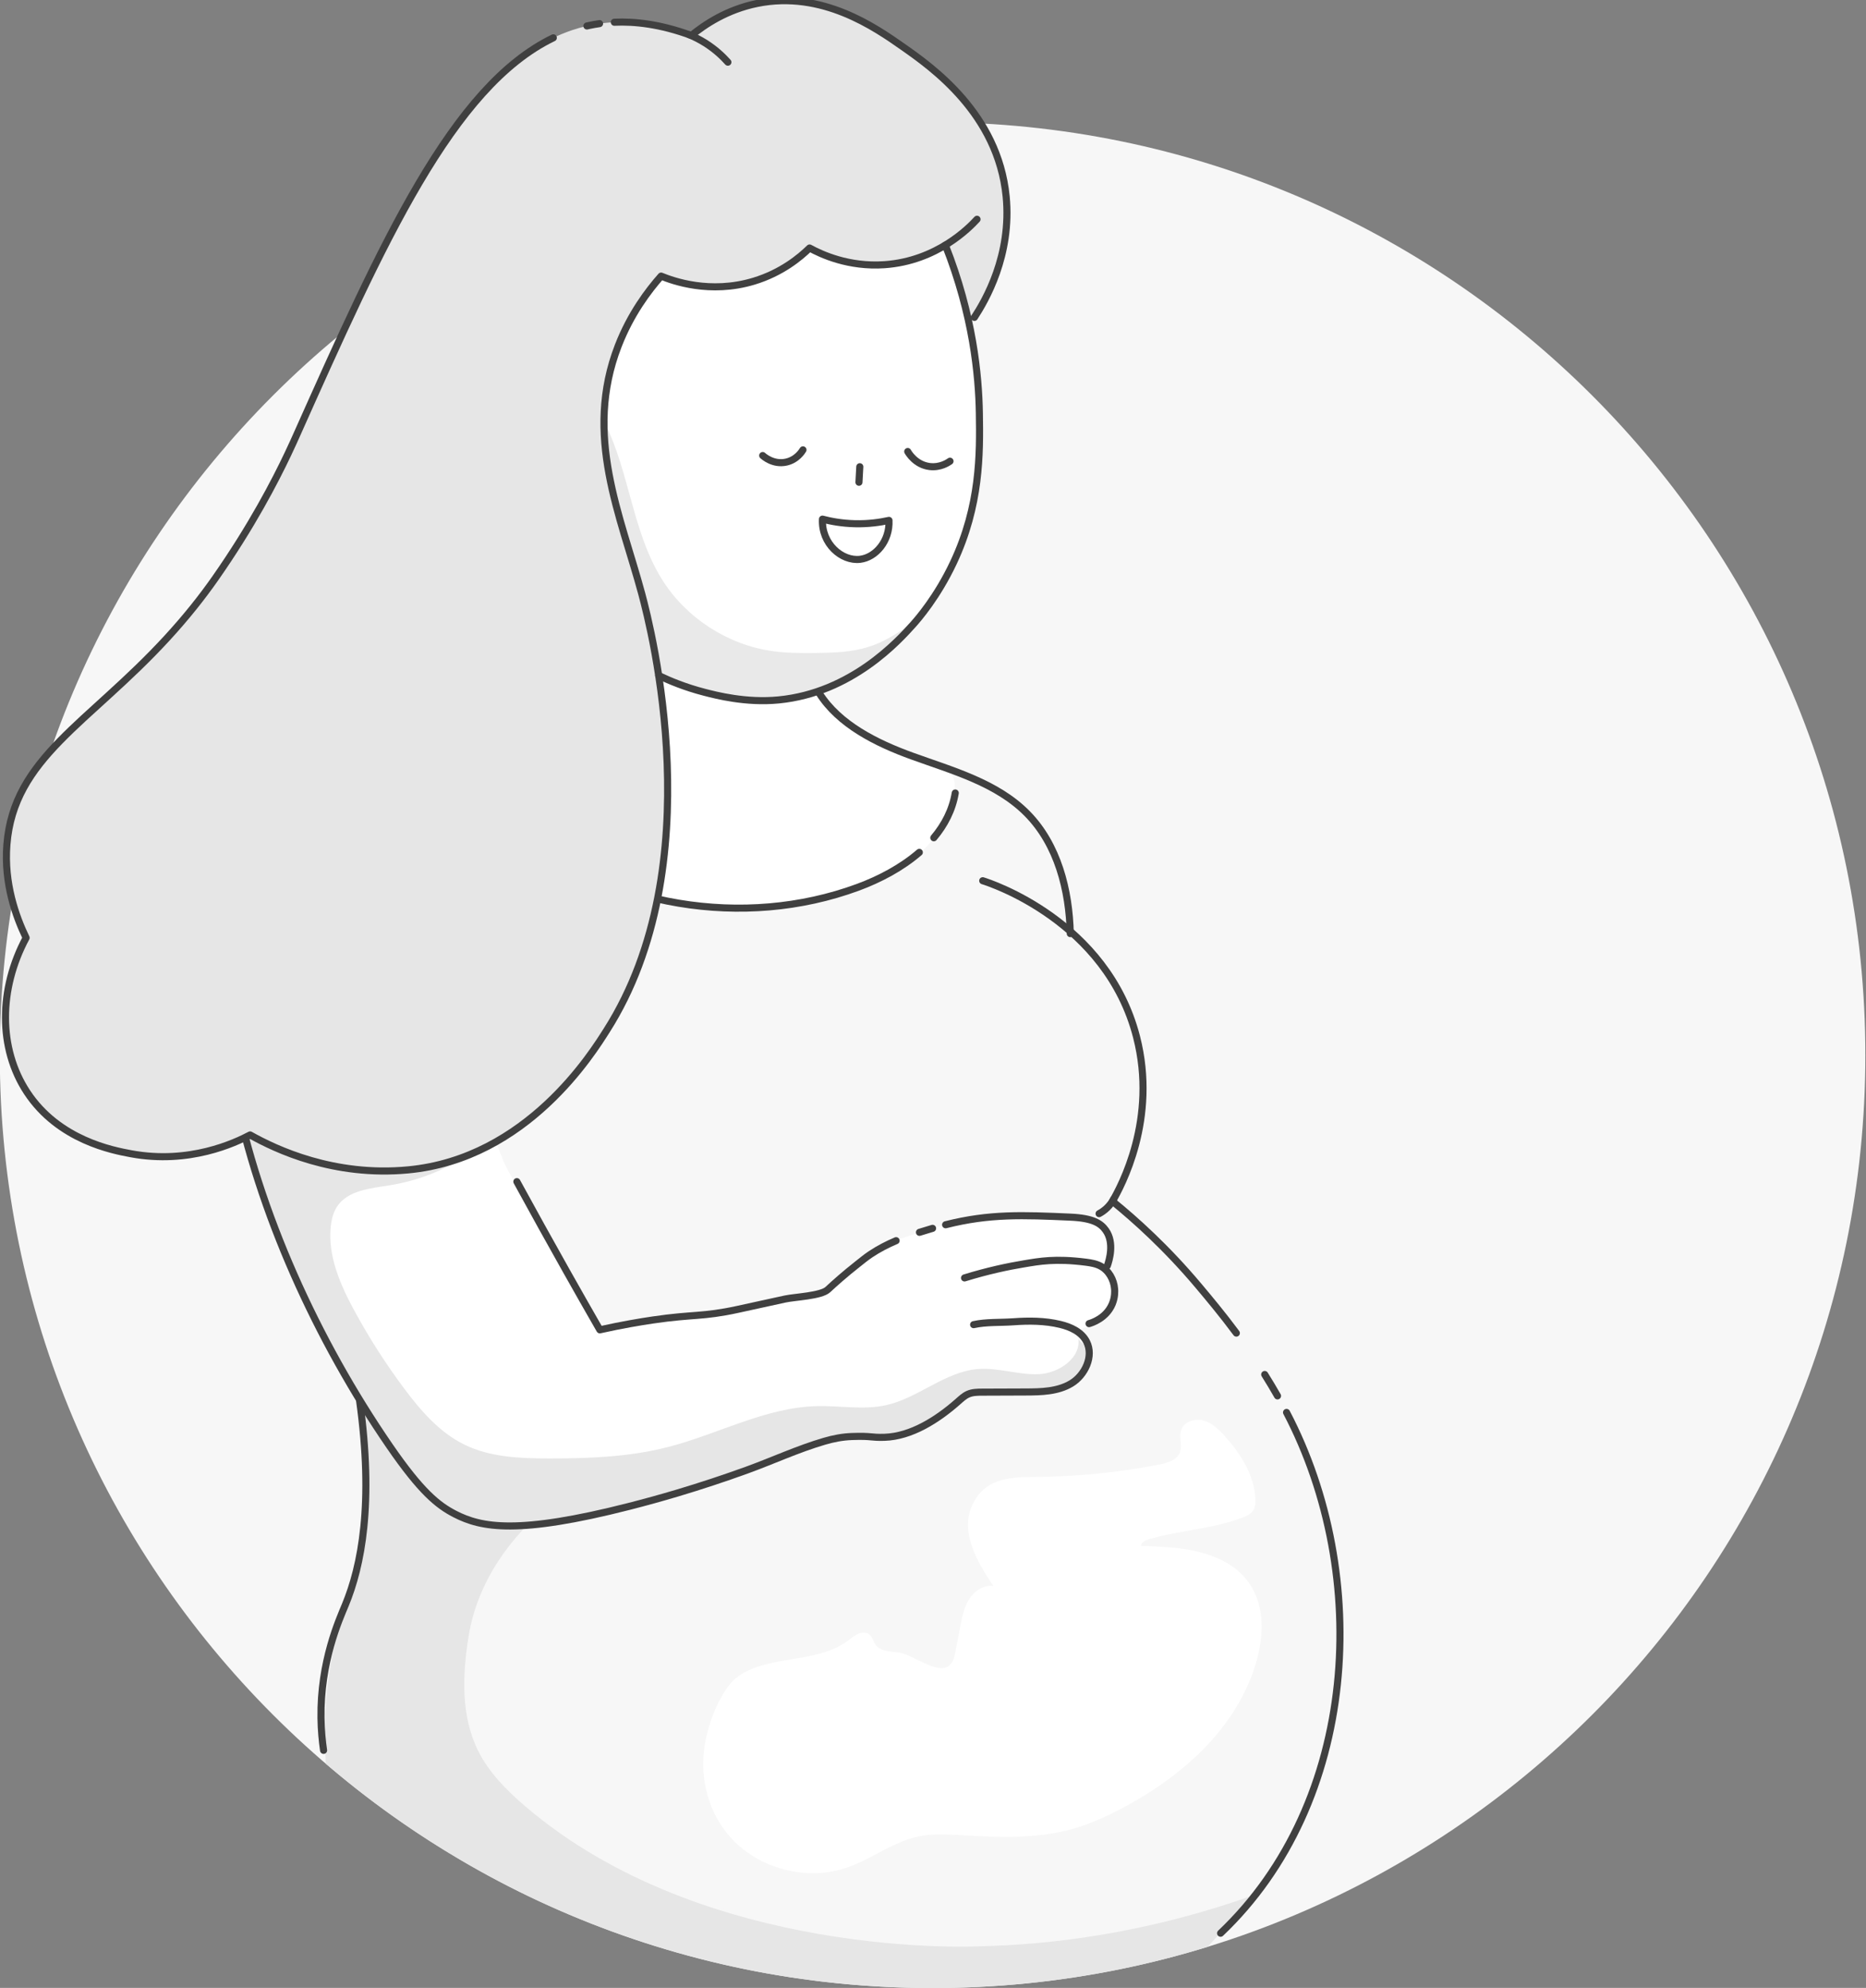
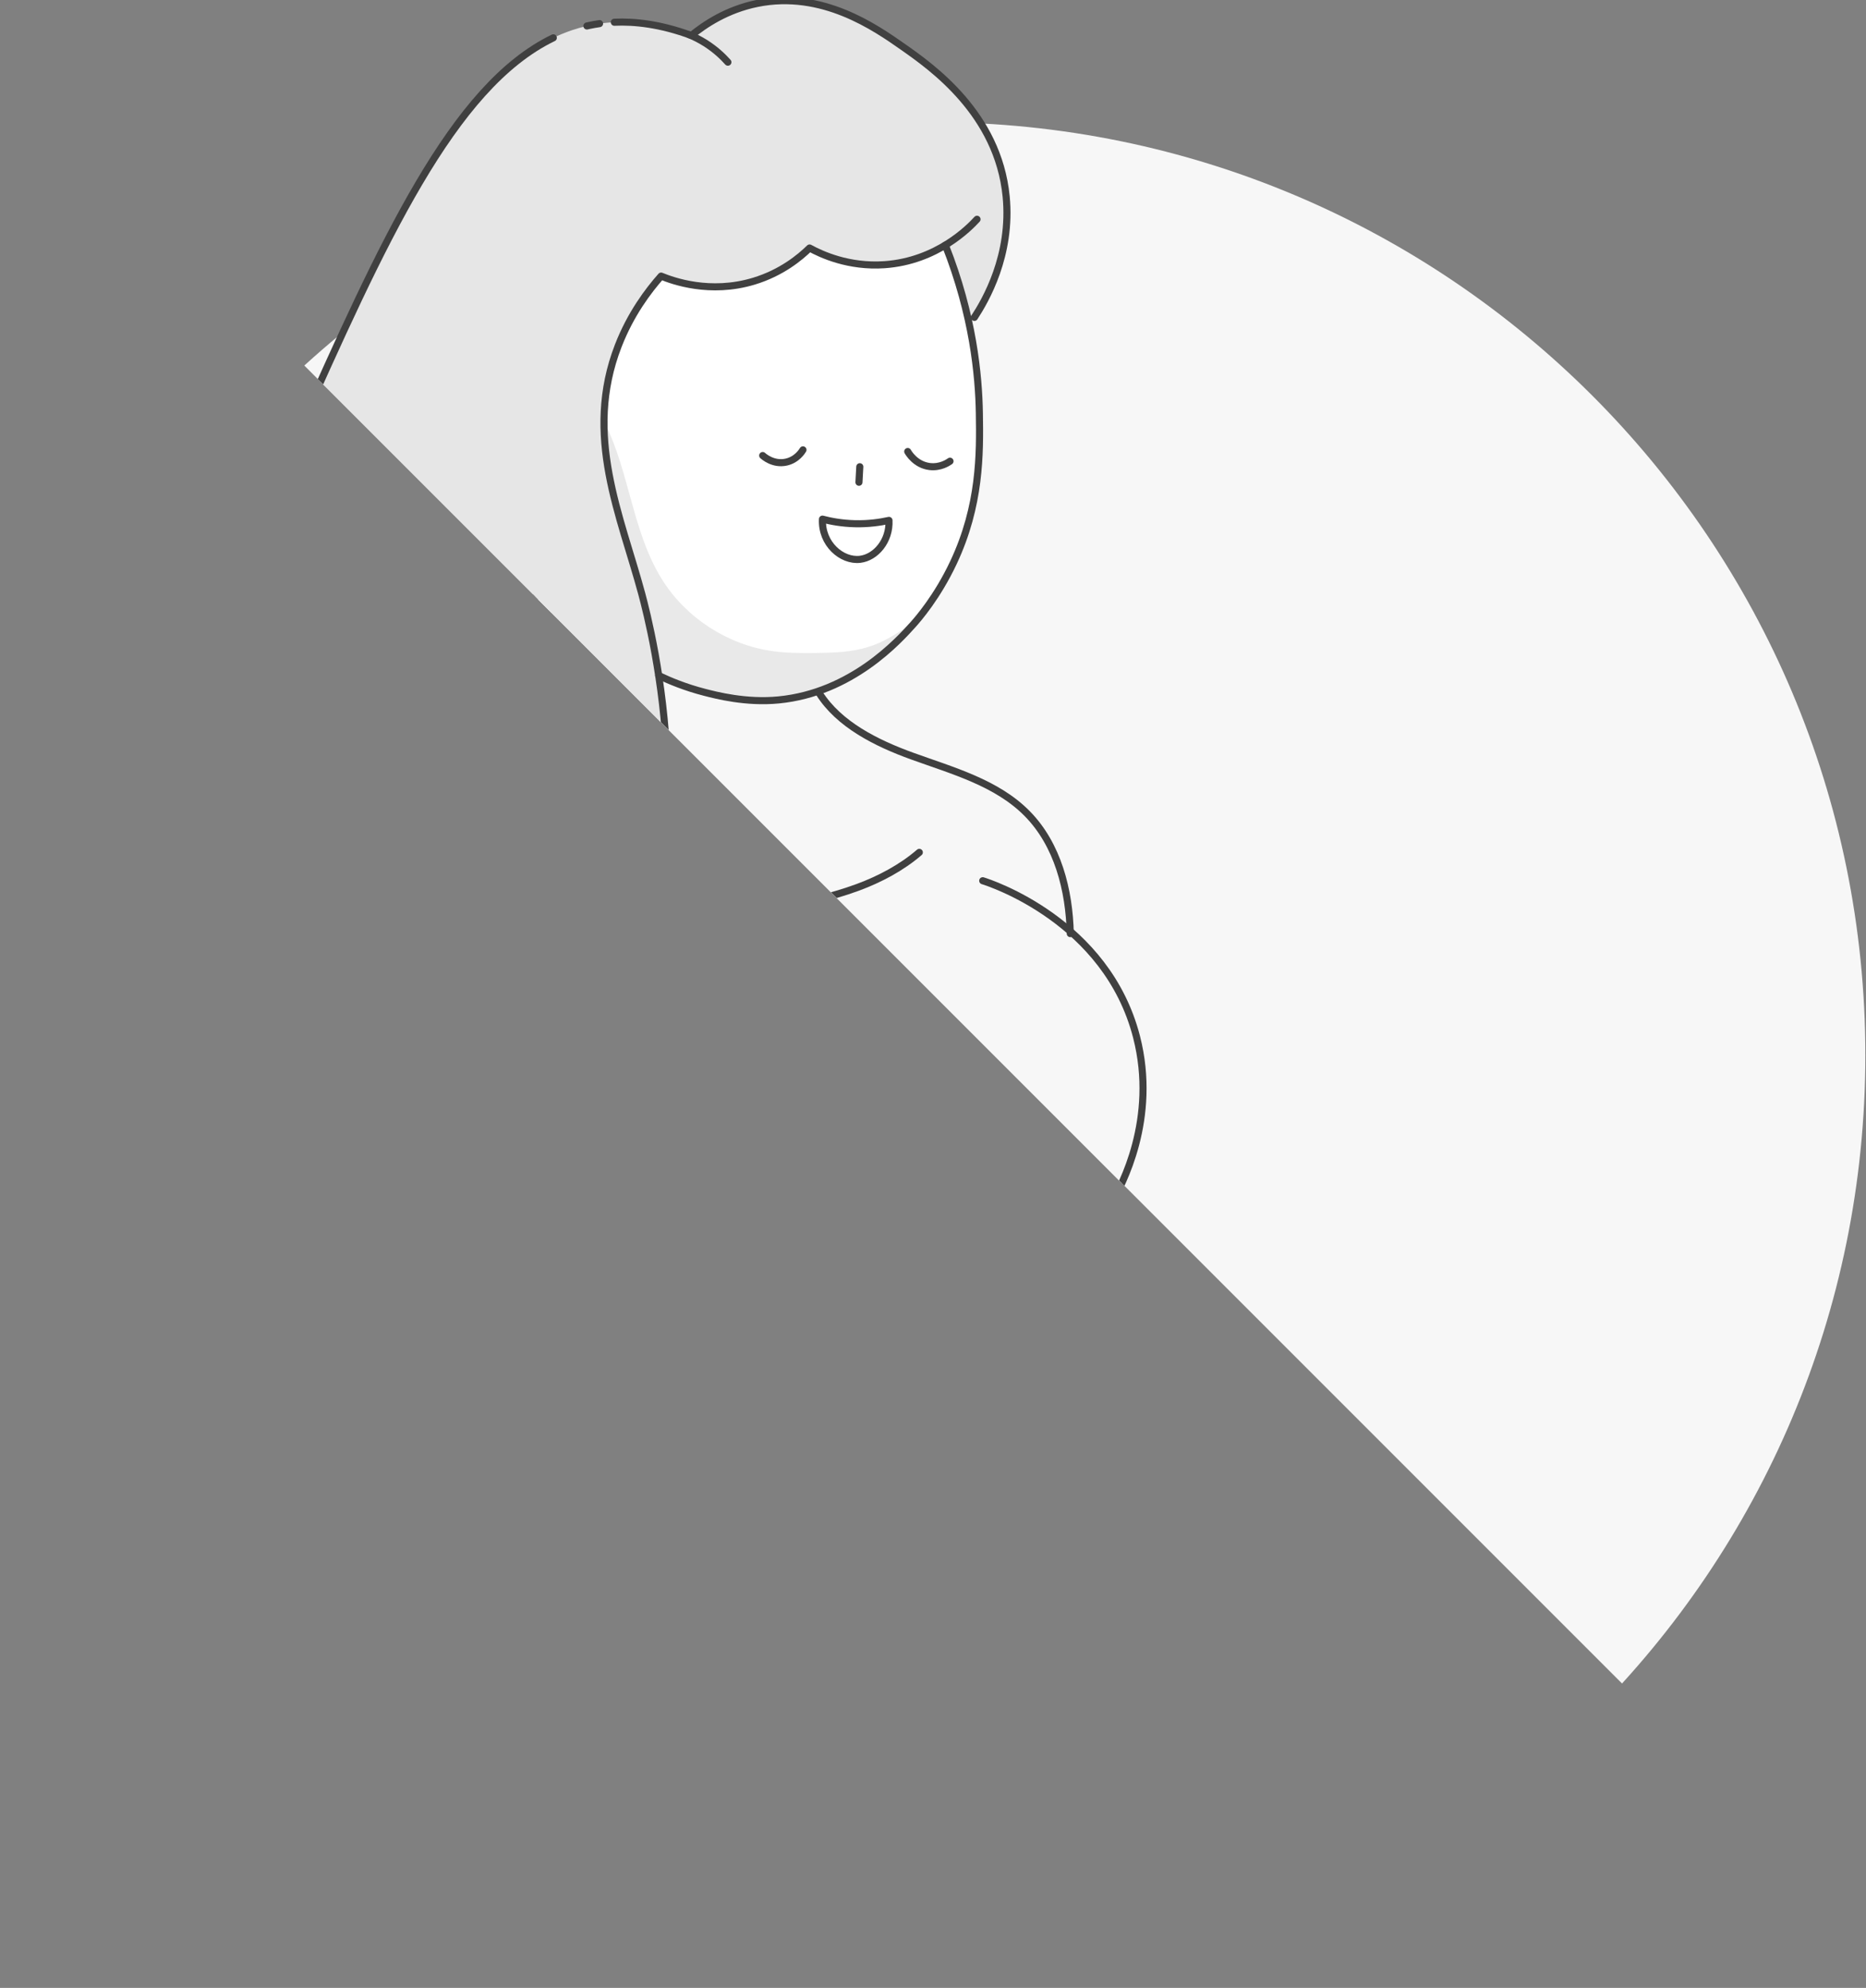
<svg xmlns="http://www.w3.org/2000/svg" xmlns:ns1="http://sodipodi.sourceforge.net/DTD/sodipodi-0.dtd" xmlns:ns2="http://www.inkscape.org/namespaces/inkscape" version="1.1" id="svg2" xml:space="preserve" viewBox="302.68 279.173 727.335 774.713" ns1:docname="Project9.ai">
  <rect x="302.68" y="279.173" width="727.335" height="774.713" fill="#808080" stroke="none" />
  <defs id="defs6">
    <clipPath clipPathUnits="userSpaceOnUse" id="clipPath16">
-       <path d="M 0,1000 H 1000 V 0 H 0 Z" id="path14" />
+       <path d="M 0,1000 H 1000 V 0 Z" id="path14" />
    </clipPath>
    <clipPath clipPathUnits="userSpaceOnUse" id="clipPath44">
      <path d="M 385.415,670.327 H 495.331 V 585.971 H 385.415 Z" id="path42" />
    </clipPath>
  </defs>
  <ns1:namedview id="namedview4" pagecolor="#ffffff" bordercolor="#666666" borderopacity="1.0" ns2:pageshadow="2" ns2:pageopacity="0.0" ns2:pagecheckerboard="0" />
  <g id="g8" ns2:groupmode="layer" ns2:label="Project9" transform="matrix(1.333,0,0,-1.333,0,1333.333)">
    <g id="g10">
      <g id="g12" clip-path="url(#clipPath16)">
        <g id="g18" transform="translate(772.511,482.337)">
          <path d="m 0,0 c 0,-150.636 -122.115,-272.751 -272.751,-272.751 -150.636,0 -272.75,122.115 -272.75,272.751 0,150.636 122.114,272.75 272.75,272.75 C -122.115,272.75 0,150.636 0,0" style="fill:#f7f7f7;fill-opacity:1;fill-rule:nonzero;stroke:none" id="path20" />
        </g>
        <g id="g22" transform="translate(390.859,630.854)">
          <path d="m 0,0 c -8.062,-19.798 -22.121,-37.108 -39.845,-49.058 -14.813,-9.987 -32.506,-16.682 -43.501,-30.763 -3.802,-4.869 -6.629,-10.444 -8.808,-16.224 -7.404,-19.649 -7.317,-41.497 -3.232,-62.093 1.504,-7.578 3.406,-15.076 5.639,-22.47 2.277,-7.54 4.898,-14.974 7.816,-22.289 2.937,-7.366 6.176,-14.61 9.686,-21.72 3.486,-7.062 7.241,-13.99 11.252,-20.767 0.437,-0.738 0.878,-1.474 1.321,-2.209 0.998,-1.657 1.168,-3.301 1.333,-5.189 0.179,-2.053 0.326,-4.109 0.439,-6.166 0.211,-3.85 0.302,-7.706 0.263,-11.562 -0.067,-6.707 -0.526,-13.411 -1.425,-20.058 -0.728,-5.385 -1.744,-10.73 -3.061,-16.001 -0.227,-0.909 -0.462,-1.814 -0.706,-2.717 -3.268,-12.082 -8.644,-24.697 -6.094,-37.437 2.284,-11.412 21.204,-15.061 31.008,-19.394 36.068,-15.94 72.846,-32.077 112.04,-36.411 14.611,-1.616 29.349,-1.56 44.048,-1.501 20.938,0.082 41.874,0.165 62.812,0.248 41.595,0.164 49.263,65.784 47.067,97.124 -3.163,45.173 -29.546,76.595 -41.281,90.571 -9.477,11.286 -18.663,19.487 -25.267,24.852 2.51,4.342 13.227,23.978 7.042,48.047 -1.203,4.678 -2.971,9.208 -5.275,13.454 -2.086,3.843 -4.603,7.448 -7.461,10.757 -1.072,1.242 -2.192,2.442 -3.354,3.6 -0.565,0.563 -1.139,1.115 -1.722,1.657 -0.794,0.738 -1.572,1.346 -1.626,2.493 -0.055,1.159 -0.132,2.316 -0.238,3.472 -0.214,2.317 -0.538,4.625 -0.992,6.908 -0.894,4.518 -2.292,8.955 -4.348,13.083 -1.802,3.615 -4.117,6.978 -6.955,9.858 -8.869,9 -21.703,12.504 -33.586,16.801 -10.501,3.796 -21.448,9.222 -27.262,18.458" style="fill:#f7f7f7;fill-opacity:1;fill-rule:nonzero;stroke:none" id="path24" />
        </g>
        <g id="g26" transform="translate(594.338,237)">
          <path d="m 0,0 c -4.717,-5.12 -9.433,-10.24 -14.149,-15.361 -7.269,-2.239 -16.712,-4.814 -27.89,-6.997 -11.49,-2.245 -29.823,-5.056 -52.539,-5.056 -22.178,0.001 -39.921,2.681 -50.495,4.665 -15.136,2.842 -41.024,9.034 -70.049,23.351 -16.484,8.13 -29.466,16.655 -38.18,22.899 -7.657,5.487 -13.927,10.581 -18.662,14.641 -0.591,7.886 -0.721,19.655 2.205,33.448 1.56,7.352 3.377,12.401 4.202,14.883 3.703,11.137 6.798,28.828 3.529,57.186 1.169,-1.723 2.928,-4.278 5.129,-7.329 6.616,-9.172 10.03,-13.855 15.193,-18.657 4.584,-4.265 7.769,-7.227 13.134,-9.076 6.215,-2.144 11.856,-1.589 15.144,-0.975 -4.771,-5.083 -14.217,-15.932 -16.848,-32.364 -1.795,-11.204 -2.238,-23.21 2.842,-33.356 3.155,-6.299 8.226,-11.428 13.571,-16.019 52.795,-45.354 133.099,-41.075 133.099,-41.075 C -62.035,-14.783 -33.506,-12.036 0,0" style="fill:#e6e6e6;fill-opacity:1;fill-rule:nonzero;stroke:none" id="path28" />
        </g>
        <g id="g30" transform="translate(390.859,630.854)">
-           <path d="m 0,0 c -2.637,-6.476 -5.917,-12.687 -9.755,-18.53 -1.836,-2.795 -3.866,-4.362 -2.975,-7.873 0.737,-2.91 2.658,-5.458 4.727,-7.568 3.009,-3.069 6.59,-5.714 8.666,-9.478 3.374,-6.119 2.019,-13.609 2.151,-20.596 0.248,-13.108 6.441,-26.031 16.641,-34.268 1.308,-1.057 4.203,-3.488 8.756,-4.843 3.4,-1.012 6.376,-1.034 8.301,-0.902 17.681,-2.719 31.724,-0.557 40.159,1.432 17.376,4.095 27.519,11.357 31.596,16.307 1.337,1.624 4.062,5.377 5.878,10.509 0.713,2.013 1.368,4.103 1.27,6.236 -0.288,6.202 -7.736,6.773 -12.426,8.47 -6.831,2.47 -16.418,7.235 -27.262,18.458" style="fill:#ffffff;fill-opacity:1;fill-rule:nonzero;stroke:none" id="path32" />
-         </g>
+           </g>
        <g id="g34" transform="translate(513.444,669.987)">
          <path d="m 0,0 c 0.194,-11.948 0.273,-26.937 -7.556,-43.602 -4.74,-10.091 -10.38,-16.552 -11.882,-18.22 -4.181,-4.642 -17.908,-19.884 -39.225,-21.972 -9.556,-0.936 -18.265,1.34 -21.704,2.226 -26.932,6.935 -43.045,41.712 -49.615,66.552 -1.595,6.029 -2.766,12.241 -2.469,18.47 0.349,7.342 2.724,14.445 5.653,21.187 5.103,11.742 12.121,22.901 21.99,31.057 14.569,12.04 34.217,16.525 53.113,16.098 8.142,-0.184 16.405,-1.245 23.827,-4.597 C -4.528,56.658 -0.368,22.621 0,0" style="fill:#ffffff;fill-opacity:1;fill-rule:nonzero;stroke:none" id="path36" />
        </g>
        <g id="g38">
          <g id="g40" />
          <g id="g52">
            <g clip-path="url(#clipPath44)" opacity="0.86" id="g50">
              <g transform="translate(495.332,609.76)" id="g48">
                <path d="m 0,0 c -2.609,-1.524 -4.21,-4.786 -6.425,-6.889 -2.593,-2.463 -5.356,-4.749 -8.29,-6.793 -7.663,-5.338 -16.501,-8.971 -25.835,-9.886 -9.556,-0.936 -18.265,1.341 -21.704,2.226 -14.547,3.746 -25.445,15.438 -33.197,27.741 -4.145,6.579 -7.572,13.601 -10.459,20.814 -2.843,7.103 -7.432,14.904 0.11,20.697 2.518,1.935 5.708,2.85 8.203,4.815 2.423,1.908 4.062,4.784 4.47,7.842 8.938,-15.154 9.179,-34.339 18.615,-49.19 7.034,-11.071 19.065,-18.829 32.053,-20.669 4.232,-0.6 8.524,-0.601 12.798,-0.551 5.189,0.06 10.461,0.208 15.401,1.798 C -9.023,-6.434 -4.415,-3.14 0,0" style="fill:#e6e6e6;fill-opacity:1;fill-rule:nonzero;stroke:none" id="path46" />
              </g>
            </g>
          </g>
        </g>
        <g id="g54" transform="translate(500.123,545.888)">
-           <path d="M 0,0 C 3.171,3.771 5.437,8.13 6.27,13.088" style="fill:none;stroke:#404040;stroke-width:2.073;stroke-linecap:round;stroke-linejoin:round;stroke-miterlimit:10;stroke-dasharray:none;stroke-opacity:1" id="path56" />
-         </g>
+           </g>
        <g id="g58" transform="translate(354.563,571.337)">
          <path d="m 0,0 c 7.242,-8.132 14.524,-16.302 22.963,-23.184 27.505,-22.428 67.073,-29.033 100.371,-16.757 6.389,2.356 12.822,5.753 17.987,10.22" style="fill:none;stroke:#404040;stroke-width:2.073;stroke-linecap:round;stroke-linejoin:round;stroke-miterlimit:10;stroke-dasharray:none;stroke-opacity:1" id="path60" />
        </g>
        <g id="g62" transform="translate(321.685,279.085)">
          <path d="m 0,0 c -0.388,2.653 -0.706,5.851 -0.756,9.455 -0.231,16.561 5.37,28.845 7.1,33.027 4.673,11.298 8.429,29.572 4.145,60.074" style="fill:none;stroke:#404040;stroke-width:2.073;stroke-linecap:round;stroke-linejoin:round;stroke-miterlimit:10;stroke-dasharray:none;stroke-opacity:1" id="path64" />
        </g>
        <g id="g66" transform="translate(603.265,377.88)">
          <path d="M 0,0 C 24.936,-47.566 21.092,-113.929 -19.284,-152.264" style="fill:none;stroke:#404040;stroke-width:2.073;stroke-linecap:round;stroke-linejoin:round;stroke-miterlimit:10;stroke-dasharray:none;stroke-opacity:1" id="path68" />
        </g>
        <g id="g70" transform="translate(596.883,388.967)">
          <path d="M 0,0 C 1.256,-2.001 2.508,-4.086 3.74,-6.252" style="fill:none;stroke:#404040;stroke-width:2.073;stroke-linecap:round;stroke-linejoin:round;stroke-miterlimit:10;stroke-dasharray:none;stroke-opacity:1" id="path72" />
        </g>
        <g id="g74" transform="translate(514.426,533.325)">
          <path d="m 0,0 c 2.071,-0.633 36.258,-11.722 44.979,-45.658 6.185,-24.069 -4.532,-43.705 -7.041,-48.048 6.603,-5.364 15.79,-13.565 25.266,-24.851 2.934,-3.494 6.783,-8.079 10.956,-13.695" style="fill:none;stroke:#404040;stroke-width:2.073;stroke-linecap:round;stroke-linejoin:round;stroke-miterlimit:10;stroke-dasharray:none;stroke-opacity:1" id="path76" />
        </g>
        <g id="g78" transform="translate(368.913,464.699)">
          <path d="m 0,0 5.158,-12.791 c 2.21,-5.481 5.943,-9.883 8.802,-15.069 3.27,-5.932 6.567,-11.848 9.89,-17.749 3.231,-5.739 6.465,-11.426 9.703,-17.061 6.545,1.459 11.929,2.349 15.58,2.885 11.746,1.727 14.377,0.844 24.688,3.082 4.634,1.006 9.266,2.018 13.897,3.038 2.793,0.614 10.491,0.884 12.521,2.772 1.991,1.854 4.929,4.476 8.682,7.431 1.175,0.925 2.478,2.001 3.734,2.839 5.991,3.997 12.015,5.759 17.609,7.447 15.167,4.58 25.491,4.127 40.867,3.452 6.555,-0.287 8.892,-1.78 10.37,-3.866 1.345,-1.897 1.596,-4.272 1.353,-6.528 -0.164,-1.524 -1.441,-3.787 -1.201,-5.224 0.094,-0.558 0.388,-1.06 0.67,-1.552 1.087,-1.894 2.109,-4.066 1.582,-6.185 -0.228,-0.916 -0.73,-1.735 -1.225,-2.538 -1.317,-2.135 -2.739,-4.37 -4.966,-5.525 -0.663,-0.342 -1.376,-0.577 -2.092,-0.782 -3.033,-0.867 -0.571,-2.613 0.25,-4.198 2.2,-4.251 -0.461,-9.822 -4.454,-12.225 -3.992,-2.402 -8.831,-2.482 -13.433,-2.5 -4.21,-0.015 -8.42,-0.031 -12.629,-0.047 -1.39,-0.004 -2.819,-0.018 -4.102,-0.578 -1.167,-0.508 -2.118,-1.428 -3.087,-2.28 -5.893,-5.177 -13.522,-10.095 -21.386,-10.342 -4.125,-0.129 -3.528,0.441 -9.488,0.231 -2.821,-0.099 -5.382,-0.599 -8.074,-1.383 -7.733,-2.252 -15.094,-5.689 -22.672,-8.435 -6.708,-2.43 -13.485,-4.669 -20.322,-6.709 -4.643,-1.384 -9.315,-2.677 -14.01,-3.877 -32.608,-8.328 -43.278,-6.258 -51.051,-2.256 -4.972,2.559 -9.89,6.492 -19.121,19.919 -21.088,30.674 -38.229,68.05 -45.482,104.621 -4.085,20.595 -4.172,42.443 3.231,62.092 2.179,5.78 5.006,11.355 8.808,16.224 10.996,14.082 28.688,20.776 43.502,30.764 17.724,11.949 31.783,29.259 39.844,49.057" style="fill:#ffffff;fill-opacity:1;fill-rule:nonzero;stroke:none" id="path80" />
        </g>
        <g id="g82" transform="translate(540.331,386.353)">
          <path d="m 0,0 c -3.992,-2.402 -8.831,-2.482 -13.434,-2.5 -4.21,-0.016 -8.42,-0.031 -12.628,-0.047 -1.39,-0.005 -2.82,-0.018 -4.102,-0.578 -1.167,-0.509 -2.118,-1.429 -3.087,-2.28 -5.894,-5.177 -13.523,-10.095 -21.386,-10.342 -4.125,-0.129 -3.529,0.44 -9.488,0.23 -2.822,-0.098 -5.383,-0.598 -8.074,-1.382 -7.734,-2.252 -15.094,-5.689 -22.672,-8.435 -6.708,-2.431 -13.485,-4.669 -20.322,-6.709 -4.644,-1.385 -9.315,-2.678 -14.011,-3.877 -32.608,-8.328 -43.277,-6.259 -51.051,-2.257 -4.971,2.56 -9.889,6.492 -19.12,19.92 -21.088,30.674 -38.229,68.05 -45.483,104.62 -0.915,4.616 -1.478,8.797 -1.679,13.525 9.266,-9.007 18.622,-18.085 29.573,-24.945 10.951,-6.86 23.768,-11.42 36.654,-10.448 -5.878,-3.265 -12.329,-5.496 -18.967,-6.56 -5.645,-0.906 -12.245,-1.441 -15.41,-6.202 -1.177,-1.77 -1.675,-3.912 -1.879,-6.028 -0.83,-8.638 2.883,-17.031 7.034,-24.651 4.271,-7.84 9.102,-15.374 14.443,-22.528 4.851,-6.495 10.342,-12.852 17.623,-16.418 7.594,-3.719 16.357,-4.032 24.814,-4.04 11.633,-0.01 23.376,0.435 34.646,3.32 14.673,3.757 28.508,11.619 43.65,11.982 6.771,0.163 13.651,-1.193 20.258,0.291 9.409,2.115 17.148,9.762 26.76,10.548 5.972,0.488 11.887,-1.778 17.871,-1.5 5.986,0.279 12.7,5.004 11.43,10.858 C 2.484,11.163 5.473,11.656 5.275,7.894 5.113,4.802 2.544,1.53 0,0" style="fill:#e6e6e6;fill-opacity:1;fill-rule:nonzero;stroke:none" id="path84" />
        </g>
        <g id="g86" transform="translate(489.094,428.088)">
          <path d="m 0,0 c -2.492,-1.05 -5.012,-2.334 -7.527,-4.012 -1.255,-0.838 -2.559,-1.914 -3.734,-2.839 -3.753,-2.955 -6.69,-5.577 -8.682,-7.43 -2.03,-1.889 -9.728,-2.158 -12.521,-2.773 -4.631,-1.019 -9.263,-2.032 -13.897,-3.038 -10.311,-2.238 -12.942,-1.354 -24.688,-3.082 -3.651,-0.536 -9.035,-1.426 -15.58,-2.885 -3.237,5.635 -6.472,11.323 -9.703,17.061 -4.96,8.81 -9.812,17.564 -14.558,26.26" style="fill:none;stroke:#404040;stroke-width:2.073;stroke-linecap:round;stroke-linejoin:round;stroke-miterlimit:10;stroke-dasharray:none;stroke-opacity:1" id="path88" />
        </g>
        <g id="g90" transform="translate(499.76,431.698)">
          <path d="m 0,0 c -0.194,-0.058 -0.388,-0.115 -0.583,-0.175 -1.068,-0.322 -2.152,-0.647 -3.248,-0.99" style="fill:none;stroke:#404040;stroke-width:2.073;stroke-linecap:round;stroke-linejoin:round;stroke-miterlimit:10;stroke-dasharray:none;stroke-opacity:1" id="path92" />
        </g>
        <g id="g94" transform="translate(550.873,420.776)">
          <path d="m 0,0 c 0.56,1.603 2.124,6.689 -0.46,10.335 -1.477,2.084 -3.814,3.577 -10.369,3.864 -13.845,0.608 -23.593,1.035 -36.469,-2.228" style="fill:none;stroke:#404040;stroke-width:2.073;stroke-linecap:round;stroke-linejoin:round;stroke-miterlimit:10;stroke-dasharray:none;stroke-opacity:1" id="path96" />
        </g>
        <g id="g98" transform="translate(509.107,417.203)">
          <path d="m 0,0 c 6.815,2.104 12.748,3.347 17.377,4.114 4.515,0.749 9.11,1.629 18.11,0.484 1.501,-0.191 3.027,-0.45 4.368,-1.184 2.315,-1.268 3.824,-3.917 4.025,-6.65 0.032,-0.438 0.183,-2.293 -0.693,-4.388 -1.771,-4.231 -6.056,-5.532 -6.778,-5.738" style="fill:none;stroke:#404040;stroke-width:2.073;stroke-linecap:round;stroke-linejoin:round;stroke-miterlimit:10;stroke-dasharray:none;stroke-opacity:1" id="path100" />
        </g>
        <g id="g102" transform="translate(511.763,403.542)">
          <path d="m 0,0 c 3.674,0.818 7.823,0.562 11.608,0.836 4.571,0.331 9.204,0.314 13.693,-0.764 3.045,-0.731 6.227,-2.152 7.72,-5.037 2.201,-4.251 -0.46,-9.822 -4.453,-12.224 -3.992,-2.403 -8.831,-2.483 -13.433,-2.5 -4.21,-0.016 -8.42,-0.032 -12.629,-0.047 -1.39,-0.005 -2.819,-0.019 -4.102,-0.578 -1.167,-0.509 -2.118,-1.429 -3.087,-2.281 -5.893,-5.176 -13.523,-10.094 -21.386,-10.342 -4.125,-0.128 -3.528,0.441 -9.488,0.231 -2.821,-0.099 -5.382,-0.599 -8.074,-1.383 -7.733,-2.252 -15.094,-5.688 -22.672,-8.434 -6.708,-2.431 -13.485,-4.669 -20.322,-6.709 -4.644,-1.385 -9.315,-2.678 -14.01,-3.877 -32.608,-8.329 -43.278,-6.259 -51.052,-2.257 -4.971,2.559 -9.889,6.492 -19.12,19.92 -21.088,30.674 -38.229,68.05 -45.483,104.62 -4.085,20.596 -4.171,42.444 3.232,62.092 2.179,5.78 5.006,11.356 8.808,16.224 10.996,14.082 28.688,20.777 43.501,30.764 17.725,11.95 31.784,29.26 39.845,49.058" style="fill:none;stroke:#404040;stroke-width:2.073;stroke-linecap:round;stroke-linejoin:round;stroke-miterlimit:10;stroke-dasharray:none;stroke-opacity:1" id="path104" />
        </g>
        <g id="g106" transform="translate(466.585,588.208)">
          <path d="m 0,0 c 5.814,-9.236 16.761,-14.662 27.262,-18.459 11.883,-4.297 24.717,-7.8 33.586,-16.801 8.935,-9.065 12.299,-22.355 12.594,-35.08" style="fill:none;stroke:#404040;stroke-width:2.073;stroke-linecap:round;stroke-linejoin:round;stroke-miterlimit:10;stroke-dasharray:none;stroke-opacity:1" id="path108" />
        </g>
        <g id="g110" transform="translate(487.011,638.677)">
          <path d="m 0,0 c -2.559,-0.57 -5.961,-1.072 -9.967,-0.975 -3.802,0.092 -7.024,0.696 -9.478,1.341 -0.362,-7.197 5.662,-12.392 11.006,-11.745 C -3.869,-10.826 0.287,-5.99 0,0 Z" style="fill:none;stroke:#404040;stroke-width:2.073;stroke-linecap:round;stroke-linejoin:round;stroke-miterlimit:10;stroke-dasharray:none;stroke-opacity:1" id="path112" />
        </g>
        <g id="g114" transform="translate(478.233,649.826)">
          <path d="M 0,0 C 0.082,1.512 0.165,3.024 0.247,4.537" style="fill:none;stroke:#404040;stroke-width:2.073;stroke-linecap:round;stroke-linejoin:round;stroke-miterlimit:10;stroke-dasharray:none;stroke-opacity:1" id="path116" />
        </g>
        <g id="g118" transform="translate(461.863,659.294)">
          <path d="m 0,0 c -0.256,-0.43 -1.783,-2.898 -4.916,-3.583 -3.794,-0.829 -6.604,1.689 -6.861,1.928" style="fill:none;stroke:#404040;stroke-width:2.073;stroke-linecap:round;stroke-linejoin:round;stroke-miterlimit:10;stroke-dasharray:none;stroke-opacity:1" id="path120" />
        </g>
        <g id="g122" transform="translate(504.857,655.979)">
          <path d="m 0,0 c -0.568,-0.406 -2.837,-1.925 -5.919,-1.56 -4.167,0.493 -6.224,4.003 -6.442,4.391" style="fill:none;stroke:#404040;stroke-width:2.073;stroke-linecap:round;stroke-linejoin:round;stroke-miterlimit:10;stroke-dasharray:none;stroke-opacity:1" id="path124" />
        </g>
        <g id="g126" transform="translate(521.275,733.386)">
          <path d="m 0,0 c 0.394,-4.005 0.291,-8.054 -0.281,-12.037 -1.071,-7.442 -3.765,-14.568 -7.574,-21.031 -0.482,-0.817 -1.861,-4.002 -3.11,-3.66 -1.211,0.332 -1.352,5.632 -1.587,6.768 -1.055,5.115 -2.75,10.099 -5.037,14.796 -0.137,0.282 -0.301,0.585 -0.592,0.699 -0.442,0.173 -2.793,-1.526 -3.363,-1.796 -1.355,-0.642 -2.745,-1.21 -4.164,-1.696 -3.183,-1.091 -6.506,-1.765 -9.864,-1.997 -10.516,-0.725 -18.501,3.019 -21.906,4.879 -2.754,-2.696 -8.166,-7.24 -16.293,-9.698 -12.837,-3.882 -23.715,0.082 -27.121,1.483 -3.755,-4.251 -8.918,-11.047 -12.538,-20.38 -10.174,-26.226 0.706,-49.586 6.875,-72.494 2.806,-10.419 20.432,-79.395 -10.237,-127.616 -4.035,-6.345 -23.171,-37.516 -58.066,-40.815 -21.725,-2.052 -38.64,5.96 -46.214,10.217 -4.323,-2.282 -17.772,-8.668 -34.835,-5.499 -5.246,0.974 -21.147,3.927 -30.404,18.006 -8.434,12.826 -8.273,30.202 -0.266,45.12 -2.974,6.182 -6.506,15.833 -5.615,27.257 1.977,25.359 23.865,35.403 46.789,60.343 5.715,6.217 10.302,12.024 14.153,17.528 10.657,15.23 17.466,28.405 21.224,36.324 1.254,2.643 2.122,4.599 2.435,5.299 28.114,62.927 50.261,112.496 85.758,120.008 6.431,1.361 16.371,1.992 29.781,-2.953 3.774,3.098 10.325,7.577 19.329,9.388 18.972,3.815 34.529,-7.095 42.525,-12.702 C -21.795,37.849 -2.383,24.234 0,0" style="fill:#e6e6e6;fill-opacity:1;fill-rule:nonzero;stroke:none" id="path128" />
        </g>
        <g id="g130" transform="translate(406.703,784.317)">
          <path d="m 0,0 c 5.896,0.269 13.407,-0.517 22.521,-3.877 3.774,3.099 10.325,7.578 19.329,9.388 18.972,3.815 34.529,-7.094 42.525,-12.702 8.402,-5.892 27.815,-19.506 30.198,-43.741 1.687,-17.171 -6.08,-30.468 -9.287,-35.359" style="fill:none;stroke:#404040;stroke-width:2.073;stroke-linecap:round;stroke-linejoin:round;stroke-miterlimit:10;stroke-dasharray:none;stroke-opacity:1" id="path132" />
        </g>
        <g id="g134" transform="translate(398.682,783.226)">
          <path d="M 0,0 C 0.253,0.058 0.506,0.114 0.761,0.167 1.67,0.36 2.649,0.538 3.698,0.687" style="fill:none;stroke:#404040;stroke-width:2.073;stroke-linecap:round;stroke-linejoin:round;stroke-miterlimit:10;stroke-dasharray:none;stroke-opacity:1" id="path136" />
        </g>
        <g id="g138" transform="translate(512.756,726.709)">
          <path d="m 0,0 c -2.165,-2.366 -11.666,-12.216 -27.052,-13.277 -10.516,-0.725 -18.501,3.019 -21.906,4.879 -2.755,-2.697 -8.166,-7.241 -16.294,-9.698 -12.836,-3.882 -23.714,0.082 -27.121,1.483 -3.754,-4.251 -8.917,-11.047 -12.538,-20.38 -10.173,-26.226 0.707,-49.587 6.876,-72.494 2.806,-10.42 20.431,-79.395 -10.237,-127.617 -4.036,-6.344 -23.171,-37.515 -58.067,-40.814 -21.724,-2.053 -38.64,5.96 -46.214,10.217 -4.322,-2.282 -17.771,-8.668 -34.834,-5.499 -5.246,0.973 -21.147,3.927 -30.405,18.006 -8.433,12.826 -8.272,30.202 -0.265,45.12 -2.975,6.182 -6.506,15.832 -5.615,27.257 1.977,25.359 23.864,35.402 46.789,60.343 5.714,6.217 10.302,12.023 14.153,17.528 10.657,15.23 17.466,28.404 21.223,36.324 1.255,2.643 2.123,4.599 2.435,5.299 25.213,56.431 45.626,102.12 75.172,116.369" style="fill:none;stroke:#404040;stroke-width:2.073;stroke-linecap:round;stroke-linejoin:round;stroke-miterlimit:10;stroke-dasharray:none;stroke-opacity:1" id="path140" />
        </g>
        <g id="g142" transform="translate(503.494,719.154)">
          <path d="m 0,0 c 8.146,-20.546 9.771,-38.194 9.95,-49.167 0.195,-11.948 0.274,-26.937 -7.555,-43.602 -4.741,-10.091 -10.381,-16.552 -11.883,-18.22 -4.18,-4.642 -17.908,-19.884 -39.224,-21.972 -9.557,-0.936 -18.266,1.34 -21.704,2.225 -5.638,1.452 -10.18,3.347 -13.403,4.896" style="fill:none;stroke:#404040;stroke-width:2.073;stroke-linecap:round;stroke-linejoin:round;stroke-miterlimit:10;stroke-dasharray:none;stroke-opacity:1" id="path144" />
        </g>
        <g id="g146" transform="translate(552.743,440.286)">
          <path d="M 0,0 C -0.379,-0.708 -1.005,-1.683 -2.002,-2.634 -2.829,-3.424 -3.65,-3.948 -4.289,-4.291" style="fill:none;stroke:#404040;stroke-width:2.073;stroke-linecap:round;stroke-linejoin:round;stroke-miterlimit:10;stroke-dasharray:none;stroke-opacity:1" id="path148" />
        </g>
        <g id="g150" transform="translate(428.576,780.676)">
          <path d="M 0,0 C 1.456,-0.601 3.11,-1.412 4.843,-2.517 7.716,-4.348 9.841,-6.37 11.333,-8.04" style="fill:none;stroke:#404040;stroke-width:2.073;stroke-linecap:round;stroke-linejoin:round;stroke-miterlimit:10;stroke-dasharray:none;stroke-opacity:1" id="path152" />
        </g>
        <g id="g154" transform="translate(446.359,302.66)">
          <path d="m 0,0 c 3.364,1.484 7.205,2.219 10.579,2.786 6.299,1.061 12.965,1.891 18.091,5.704 0.968,0.72 1.882,1.547 2.995,2.011 1.113,0.465 2.518,0.484 3.411,-0.327 0.797,-0.726 0.988,-1.899 1.591,-2.791 1.382,-2.045 4.305,-2.041 6.754,-2.342 5.13,-0.63 14.752,-9.692 16.531,-0.445 0.519,2.7 1.039,5.401 1.558,8.102 0.532,2.771 1.096,5.617 2.621,7.991 1.526,2.374 4.263,4.194 7.055,3.789 -4.752,6.975 -9.699,15.621 -6.312,23.352 4.137,9.443 13.551,8.401 22.016,8.597 11.002,0.253 21.983,1.443 32.782,3.557 2.418,0.474 5.201,1.299 6.066,3.605 0.758,2.016 -0.329,4.349 0.325,6.402 0.786,2.473 3.918,3.552 6.43,2.904 2.511,-0.648 4.491,-2.544 6.234,-4.465 4.665,-5.144 8.658,-11.371 9.08,-18.303 0.078,-1.289 0.002,-2.675 -0.757,-3.72 -0.675,-0.929 -1.777,-1.435 -2.846,-1.855 -8.795,-3.452 -18.511,-3.732 -27.572,-6.411 -1.025,-0.304 -2.231,-0.868 -2.293,-1.935 7.47,-0.257 15.132,-0.554 22.023,-3.448 16.409,-6.893 15.315,-24.12 8.834,-38.112 -7.121,-15.375 -20.866,-26.825 -35.797,-34.838 -4.973,-2.669 -10.146,-5.026 -15.593,-6.5 -10.356,-2.803 -21.284,-2.322 -31.995,-1.696 -4.133,0.242 -8.322,0.497 -12.377,-0.333 -7.527,-1.542 -13.825,-6.641 -21.09,-9.139 -11.918,-4.099 -26.148,-0.269 -34.4,9.257 -5.946,6.867 -8.518,16.375 -7.344,25.335 0.829,6.322 3.291,13.133 6.985,18.344 C -4.826,-2.682 -2.55,-1.126 0,0" style="fill:#ffffff;fill-opacity:1;fill-rule:nonzero;stroke:none" id="path156" />
        </g>
      </g>
    </g>
  </g>
</svg>